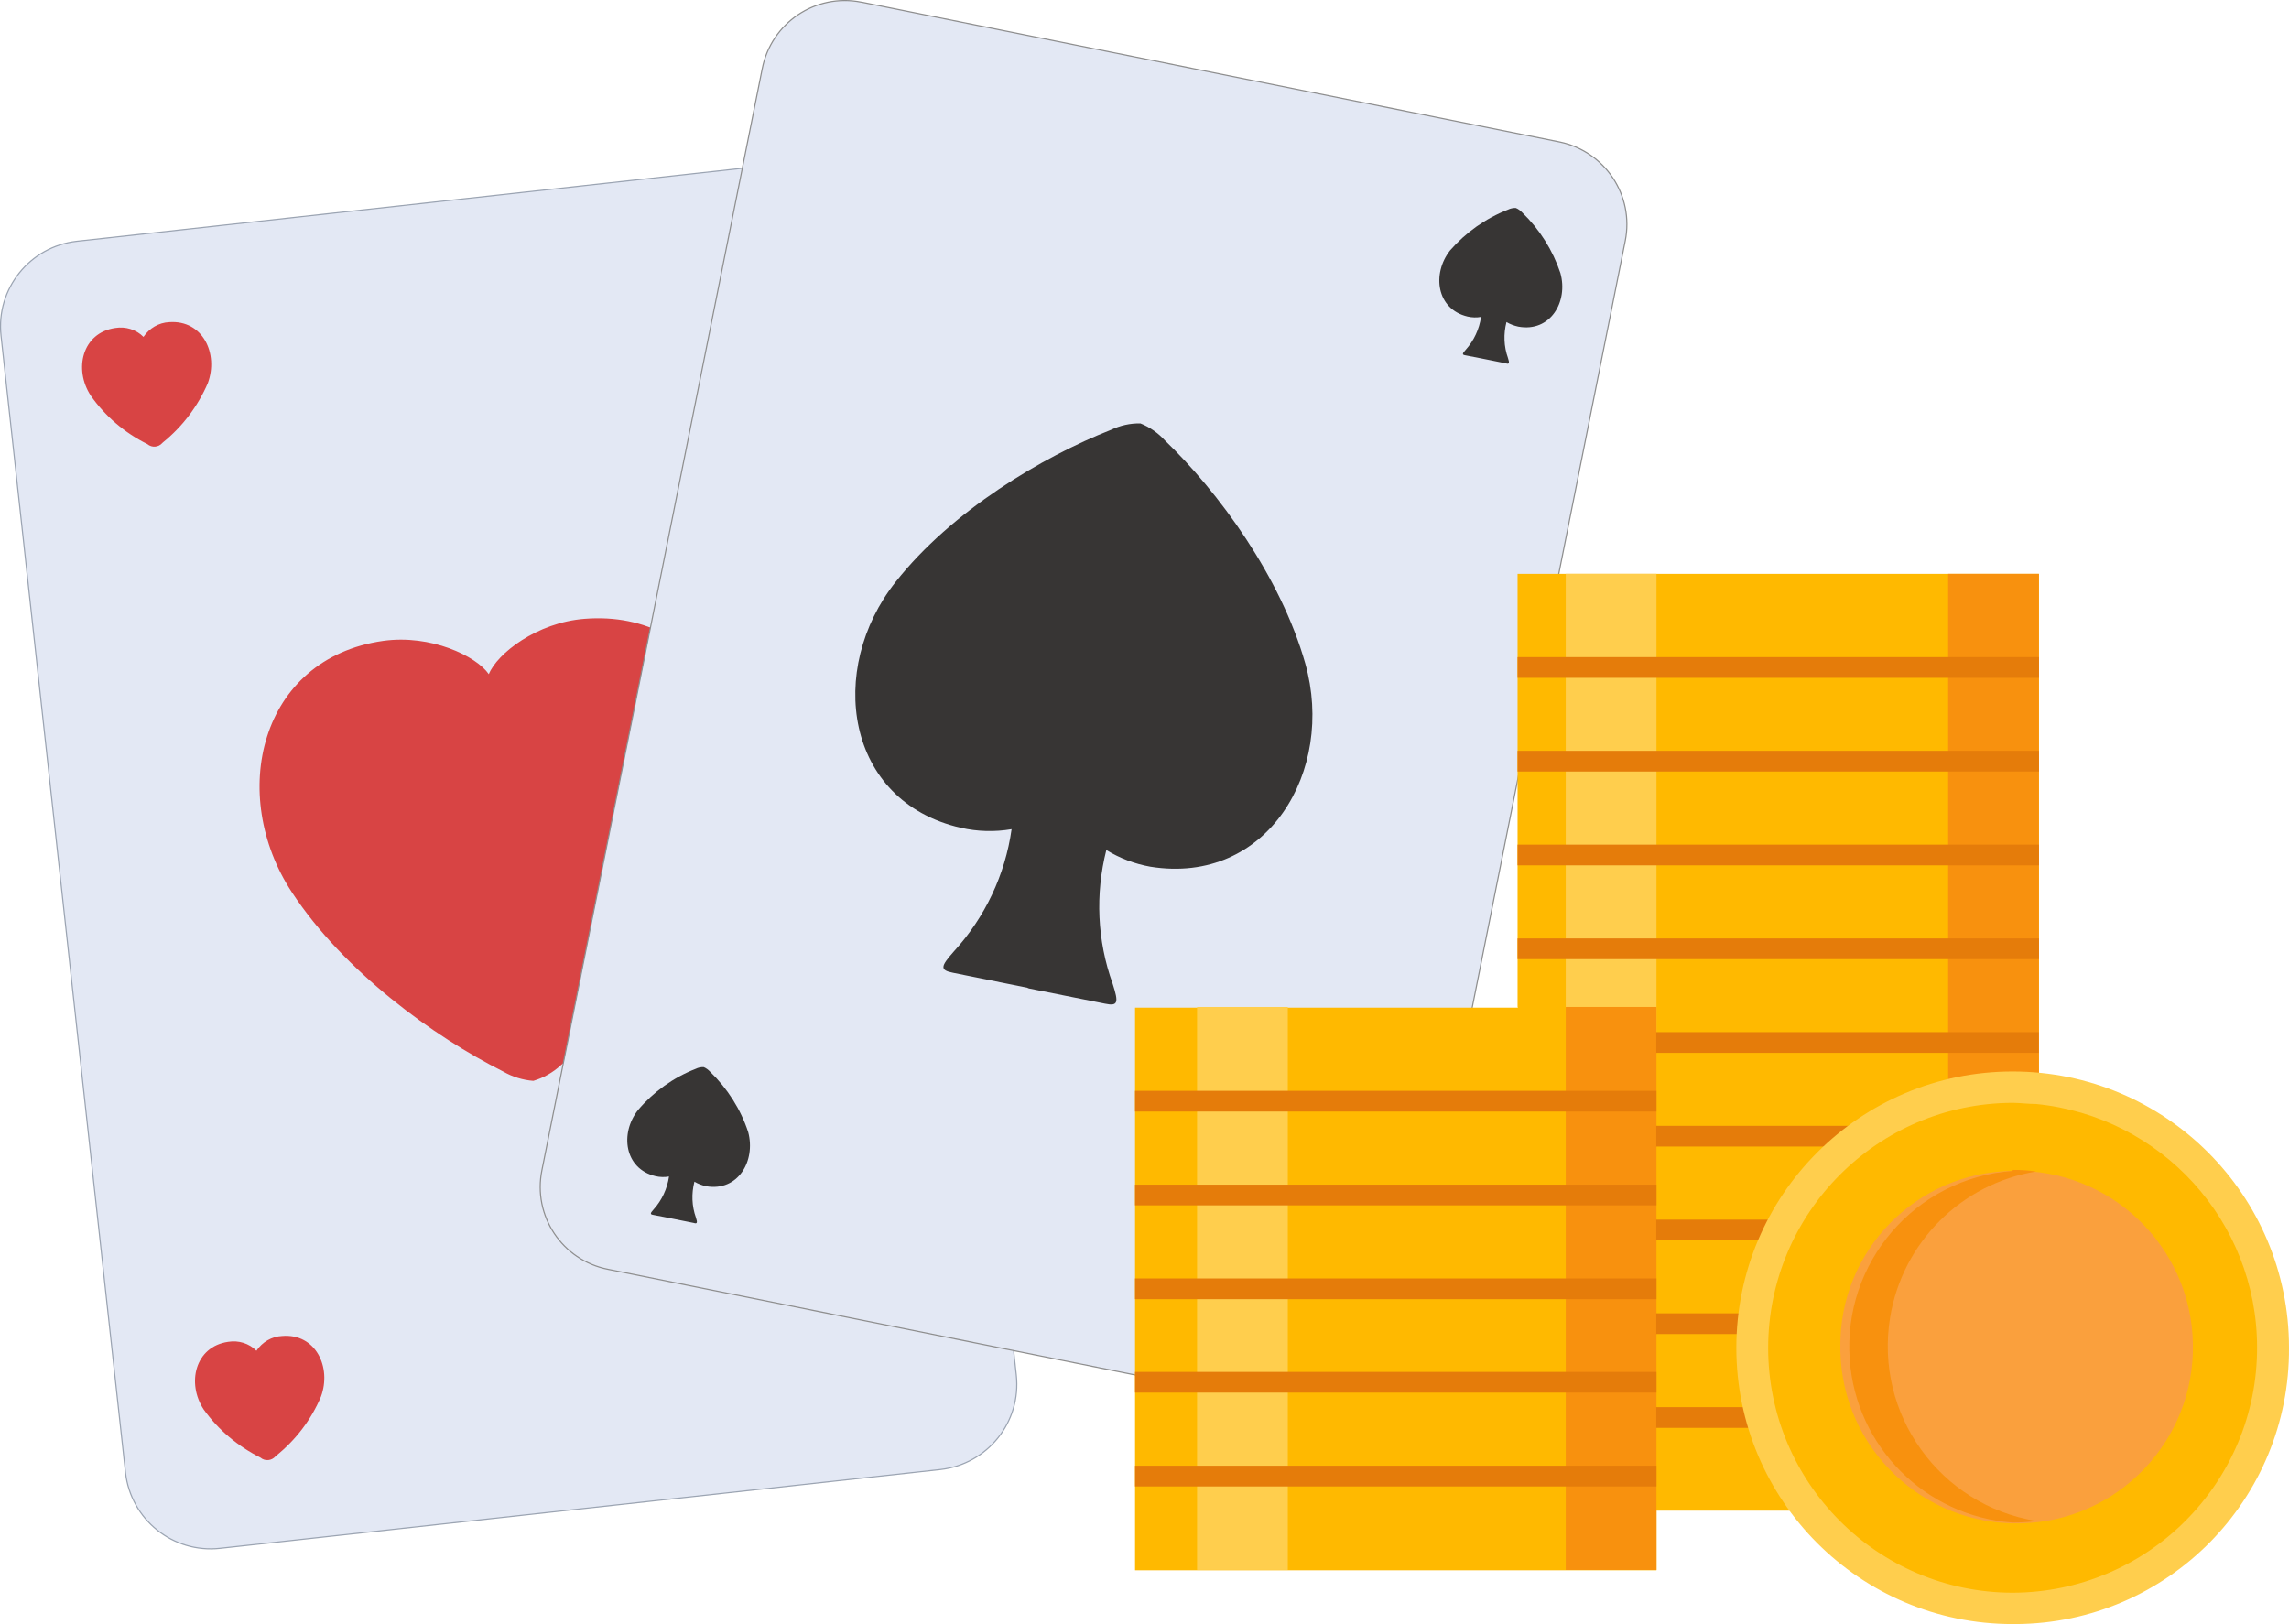
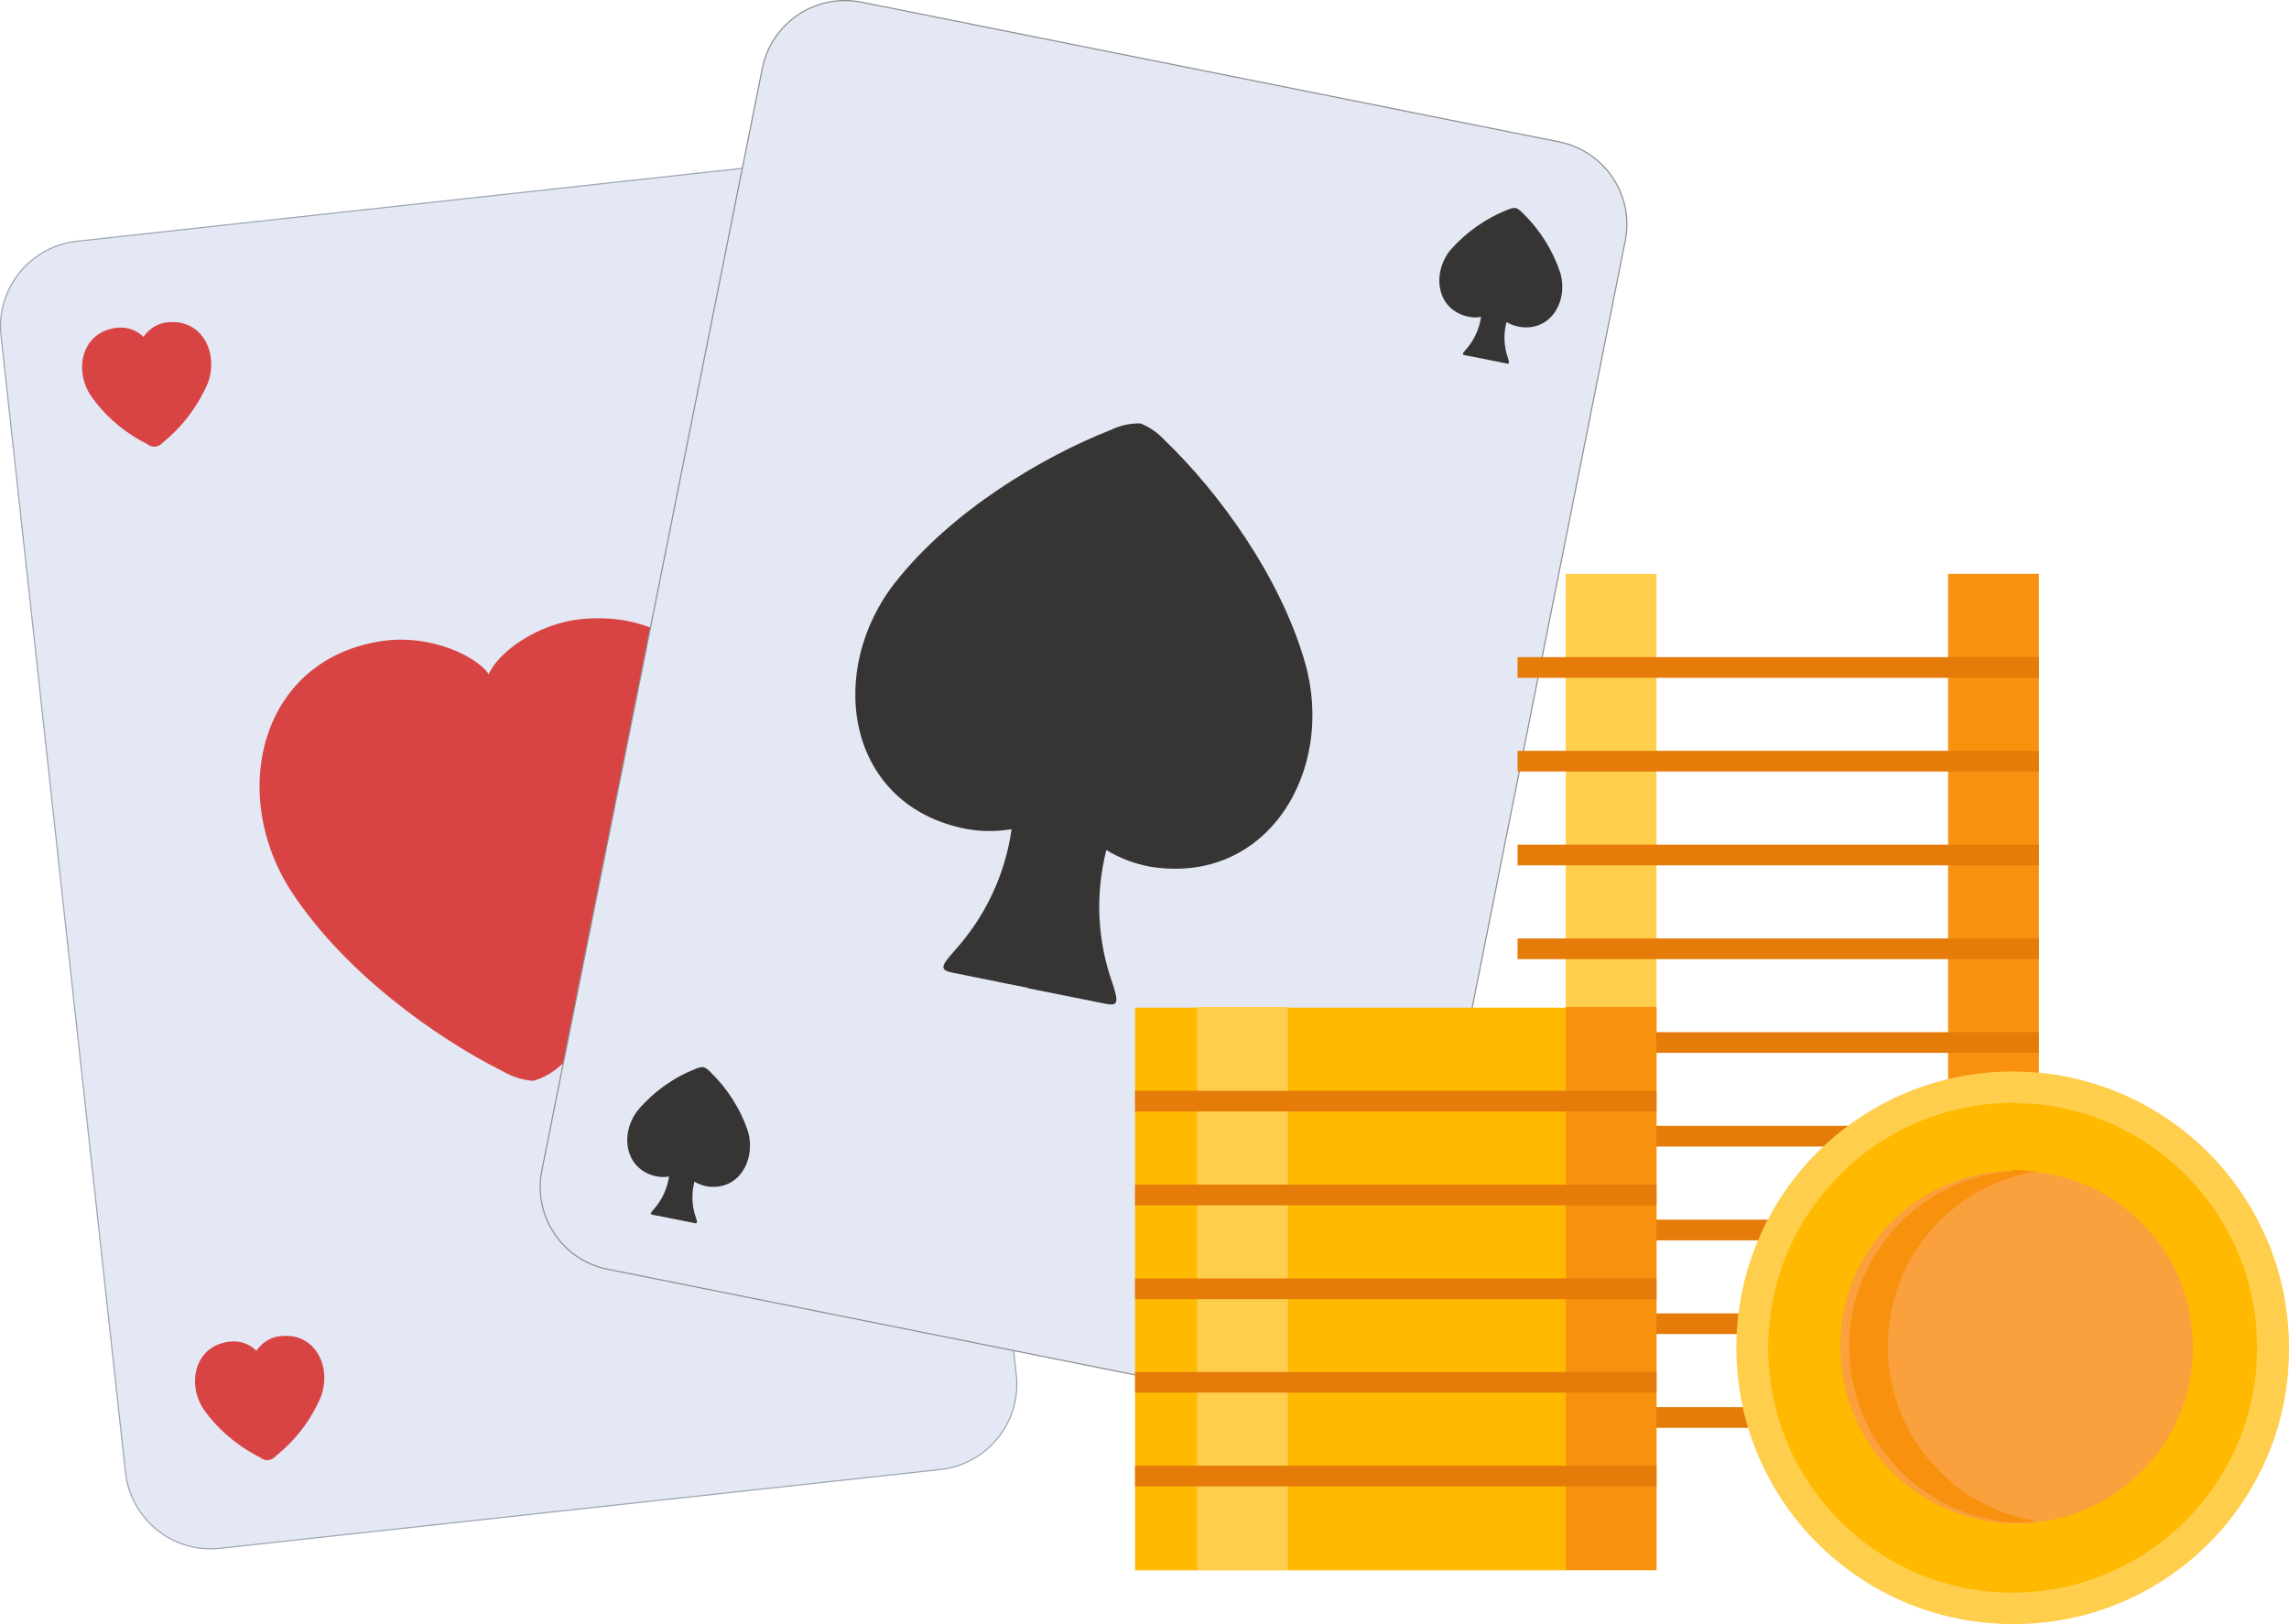
<svg xmlns="http://www.w3.org/2000/svg" version="1.1" id="Layer_1" x="0px" y="0px" viewBox="0 0 2000.5 1419.6" style="enable-background:new 0 0 2000.5 1419.6;" xml:space="preserve">
  <style type="text/css">
	.st0{fill:#E3E8F4;stroke:#9BA4B2;stroke-miterlimit:10;}
	.st1{fill:#D84444;}
	.st2{fill:#E3E8F4;stroke:#8E8E8E;stroke-miterlimit:10;}
	.st3{fill:#373534;}
	.st4{fill:#FFB900;}
	.st5{fill:#FFCE4D;}
	.st6{fill:#F8910E;}
	.st7{fill:#E57C0A;}
	.st8{fill:#FAA03D;}
</style>
  <g>
    <g>
      <path class="st0" d="M888.2,1201.9c4.5,41.1-25.1,77.9-66.1,82.6l-629.8,68.9c-41.1,4.5-77.9-25.1-82.6-66.1L0.9,293.5    c-4.5-41.1,25.1-77.9,66.1-82.6l629.3-69c41.1-4.5,77.9,25.1,82.6,66.1L888.2,1201.9z" />
      <path class="st1" d="M511,540.9c-41.9,3.2-76.6,30.5-83.8,48.4c-11-15.9-50.8-34.9-92.3-29.1C226.7,575.5,199,694.7,255.2,780.1    c45.6,69.3,124.1,126.2,184.5,156.5c8.1,4.7,17.2,7.5,26.4,8.2c8.9-2.6,17.1-7.3,24-13.6c52.7-42.5,116.8-115,146.3-192.7    C672.9,643,620.1,532.3,511,540.9z" />
-       <path class="st1" d="M147.9,281.6c-9.1,0.4-17.4,5.3-22.5,12.9c-6.4-6.5-15.7-9.3-24.7-7.8c-29,4.2-36.4,36.2-21.4,59.1    c12.7,18.1,29.7,32.6,49.5,42.4c4,3.4,9.8,2.8,13.1-1c0.1-0.2,0.3-0.2,0.4-0.4c17-13.7,30.5-31.5,39.3-51.8    C191.2,309.1,177.2,279.5,147.9,281.6z" />
+       <path class="st1" d="M147.9,281.6c-9.1,0.4-17.4,5.3-22.5,12.9c-6.4-6.5-15.7-9.3-24.7-7.8c-29,4.2-36.4,36.2-21.4,59.1    c12.7,18.1,29.7,32.6,49.5,42.4c4,3.4,9.8,2.8,13.1-1c0.1-0.2,0.3-0.2,0.4-0.4c17-13.7,30.5-31.5,39.3-51.8    C191.2,309.1,177.2,279.5,147.9,281.6" />
      <path class="st1" d="M703,222.9c-9.1,0.4-17.4,5.3-22.5,12.9c-6.6-6.4-15.7-9.3-24.7-7.8c-29,4.2-36.4,36.2-21.4,59.1    c12.8,17.8,29.9,32.2,49.5,41.9c4,3.4,9.8,2.8,13.1-1c0.1-0.2,0.3-0.2,0.4-0.4c17.2-13.8,30.7-31.5,39.3-51.8    C746.2,250.2,732.1,220.7,703,222.9z" />
      <path class="st1" d="M246.6,1167.8c-9.1,0.4-17.4,5.3-22.5,12.9c-6.4-6.5-15.7-9.3-24.7-7.8c-29,4.2-36.4,36.2-21.4,59.1    c12.8,17.9,29.9,32.2,49.6,42.1c4,3.4,9.8,2.8,13.2-1.1c0.1-0.2,0.3-0.2,0.4-0.4c17.2-13.8,30.7-31.5,39.3-51.8    C290,1195.1,275.9,1165.4,246.6,1167.8z" />
    </g>
    <g>
      <path class="st2" d="M1228.1,1174.1c-7.9,40-46.7,65.8-86.6,57.7l0,0l-610.2-122.3c-40-7.9-65.8-46.7-57.7-86.6l0,0L666.2,59.9    C674.1,20,712.7-6,752.7,1.9c0.2,0.1,0.4,0,0.7,0.1l610.1,122.2c39.4,8.4,64.8,46.8,56.9,86.3L1228.1,1174.1z" />
      <path class="st3" d="M1140.8,580.1c-21.5-76-76-150.2-122.5-194.9c-6-6.6-13.3-11.8-21.6-15.1c-8.9-0.2-17.8,1.8-25.9,5.7    c-59.8,23.5-139,70.7-188,132.8c-60.4,76.1-44.5,191.9,57,215c14.5,3.3,29.6,3.7,44.3,1.2c-5.6,39.8-23.2,77-50.4,106.8    c-11.8,13.3-12.4,16.4-0.8,18.7l64.9,13.1l1.4,0.6l66.5,13.3c11.5,2.4,12.1-0.8,6.7-17.5c-13.5-37.5-15.3-78.2-5.5-116.8    c11.7,7.2,24.7,12.1,38.5,14.6C1107.8,774,1167.1,673.8,1140.8,580.1z" />
      <path class="st3" d="M1363.7,238.6c-6.7-20-18.1-38.1-33.2-52.7c-1.7-1.8-3.5-3.2-5.7-4.1c-2.4-0.1-4.8,0.4-7,1.5    c-19.5,7.6-36.8,19.9-50.5,35.6c-16.1,20.5-11.8,51.4,15.3,57.8c3.9,0.9,8,1,11.8,0.3c-1.6,10.7-6.2,20.7-13.4,28.7    c-3.2,3.5-3.3,4.4-0.2,4.9l17.4,3.4l0,0l17.9,3.6c2.9,1,3.3-0.3,1.8-4.7c-3.6-10.1-4-20.9-1.3-31.4c3.1,1.9,6.7,3.2,10.3,4    C1354.9,290.7,1370.8,263.8,1363.7,238.6z" />
      <path class="st3" d="M653.9,989.6c-6.5-19.9-18.1-38.1-33.2-52.7c-1.7-1.8-3.5-3.2-5.7-4.1c-2.4-0.1-4.8,0.4-7,1.5    c-19.5,7.6-36.9,20.1-50.4,36c-16.1,20.5-11.8,51.4,15.3,57.8c3.9,0.9,8,1,11.8,0.3c-1.6,10.7-6.2,20.7-13.4,28.7    c-3.2,3.5-3.3,4.4-0.2,4.9l17.4,3.4l0,0l17.9,3.6c2.9,1,3.3-0.3,1.8-4.7c-3.6-10.1-4-20.9-1.3-31.4c3.1,1.9,6.7,3.2,10.3,4    C645.1,1041.7,660.6,1014.7,653.9,989.6z" />
    </g>
  </g>
  <g>
    <g>
-       <path class="st4" d="M1326.3,501.6H1782v449.9c11.3,59.7-102.5,330.5-200.5,369h-133.8l-121.4-440.6V501.6z" />
      <rect x="1368.4" y="501.6" class="st5" width="79.3" height="403" />
      <rect x="992" y="880.8" class="st4" width="455.7" height="491.8" />
      <rect x="1368.4" y="880.2" class="st6" width="79.3" height="492.1" />
      <rect x="1046.2" y="880.2" class="st5" width="79.3" height="492.1" />
      <rect x="1702.6" y="501.6" class="st6" width="79.3" height="448.3" />
      <rect x="1326.3" y="574.4" class="st7" width="455.7" height="18.1" />
      <rect x="1326.3" y="656.3" class="st7" width="455.7" height="18.1" />
      <rect x="1326.3" y="738.3" class="st7" width="455.7" height="18.1" />
      <rect x="1326.3" y="820.3" class="st7" width="455.7" height="18.1" />
      <rect x="1447.5" y="902.2" class="st7" width="334.3" height="18.1" />
      <rect x="1447.5" y="984.1" class="st7" width="178.6" height="18.1" />
      <rect x="1447.5" y="1066.1" class="st7" width="108.3" height="18.1" />
      <rect x="1447.5" y="1148" class="st7" width="84.7" height="18.1" />
      <rect x="1447.5" y="1230" class="st7" width="91.9" height="18.1" />
      <rect x="992" y="953.5" class="st7" width="455.7" height="18.1" />
      <rect x="992" y="1035.5" class="st7" width="455.7" height="18.1" />
      <rect x="992" y="1117.5" class="st7" width="455.7" height="18.1" />
      <rect x="992" y="1199.2" class="st7" width="455.7" height="18.1" />
      <rect x="992" y="1281.2" class="st7" width="455.7" height="18.1" />
    </g>
    <g>
      <path class="st4" d="M1581.5,1321.1c-78.8-98.3-63.1-241.7,35.2-320.4c40.4-32.5,90.6-50.1,142.4-50.1c7.6-0.4,15.2-0.4,23,0    c125.2,12.6,216.4,124.2,203.8,249.3c-12.6,125.2-124.2,216.4-249.3,203.8c-60.8-6.1-116.7-36.4-155-84.3v1.7H1581.5z" />
      <path class="st8" d="M1759,1023.5c85.1-2,155.7,65.5,157.5,150.6c2,85.1-65.5,155.7-150.6,157.5c-85.1,2-155.7-65.5-157.5-150.6    c0-1.1,0-2.3,0-3.4C1607.3,1093.4,1674.8,1024.5,1759,1023.5z" />
      <path class="st6" d="M1759,1023.5c-84.8,6.2-148.6,80-142.4,165c5.5,76.2,66.2,136.9,142.4,142.4c6.9,0,13.7-0.4,20.5-1.4    c-84.3-13.8-141.4-93.5-127.6-177.9c10.7-65.5,62.1-116.9,127.6-127.6c-6.8-1-13.7-1.4-20.5-1.4V1023.5z" />
      <path class="st5" d="M1759,1419.6c-133.4,0-241.5-108.1-241.5-241.5s108.1-241.5,241.5-241.5s241.5,108.1,241.5,241.5    c0.8,132.6-106,240.7-238.6,241.5C1760.9,1419.6,1759.9,1419.6,1759,1419.6z M1779.4,965c-6.9,0-14.4-1-20.5-1    c-118,0.4-213.4,96.1-213.6,214.1c0,118,95.6,213.9,213.6,214.1c118.3-0.3,214-96.3,213.7-214.6    C1972.5,1067.7,1889,975.8,1779.4,965z" />
    </g>
  </g>
</svg>